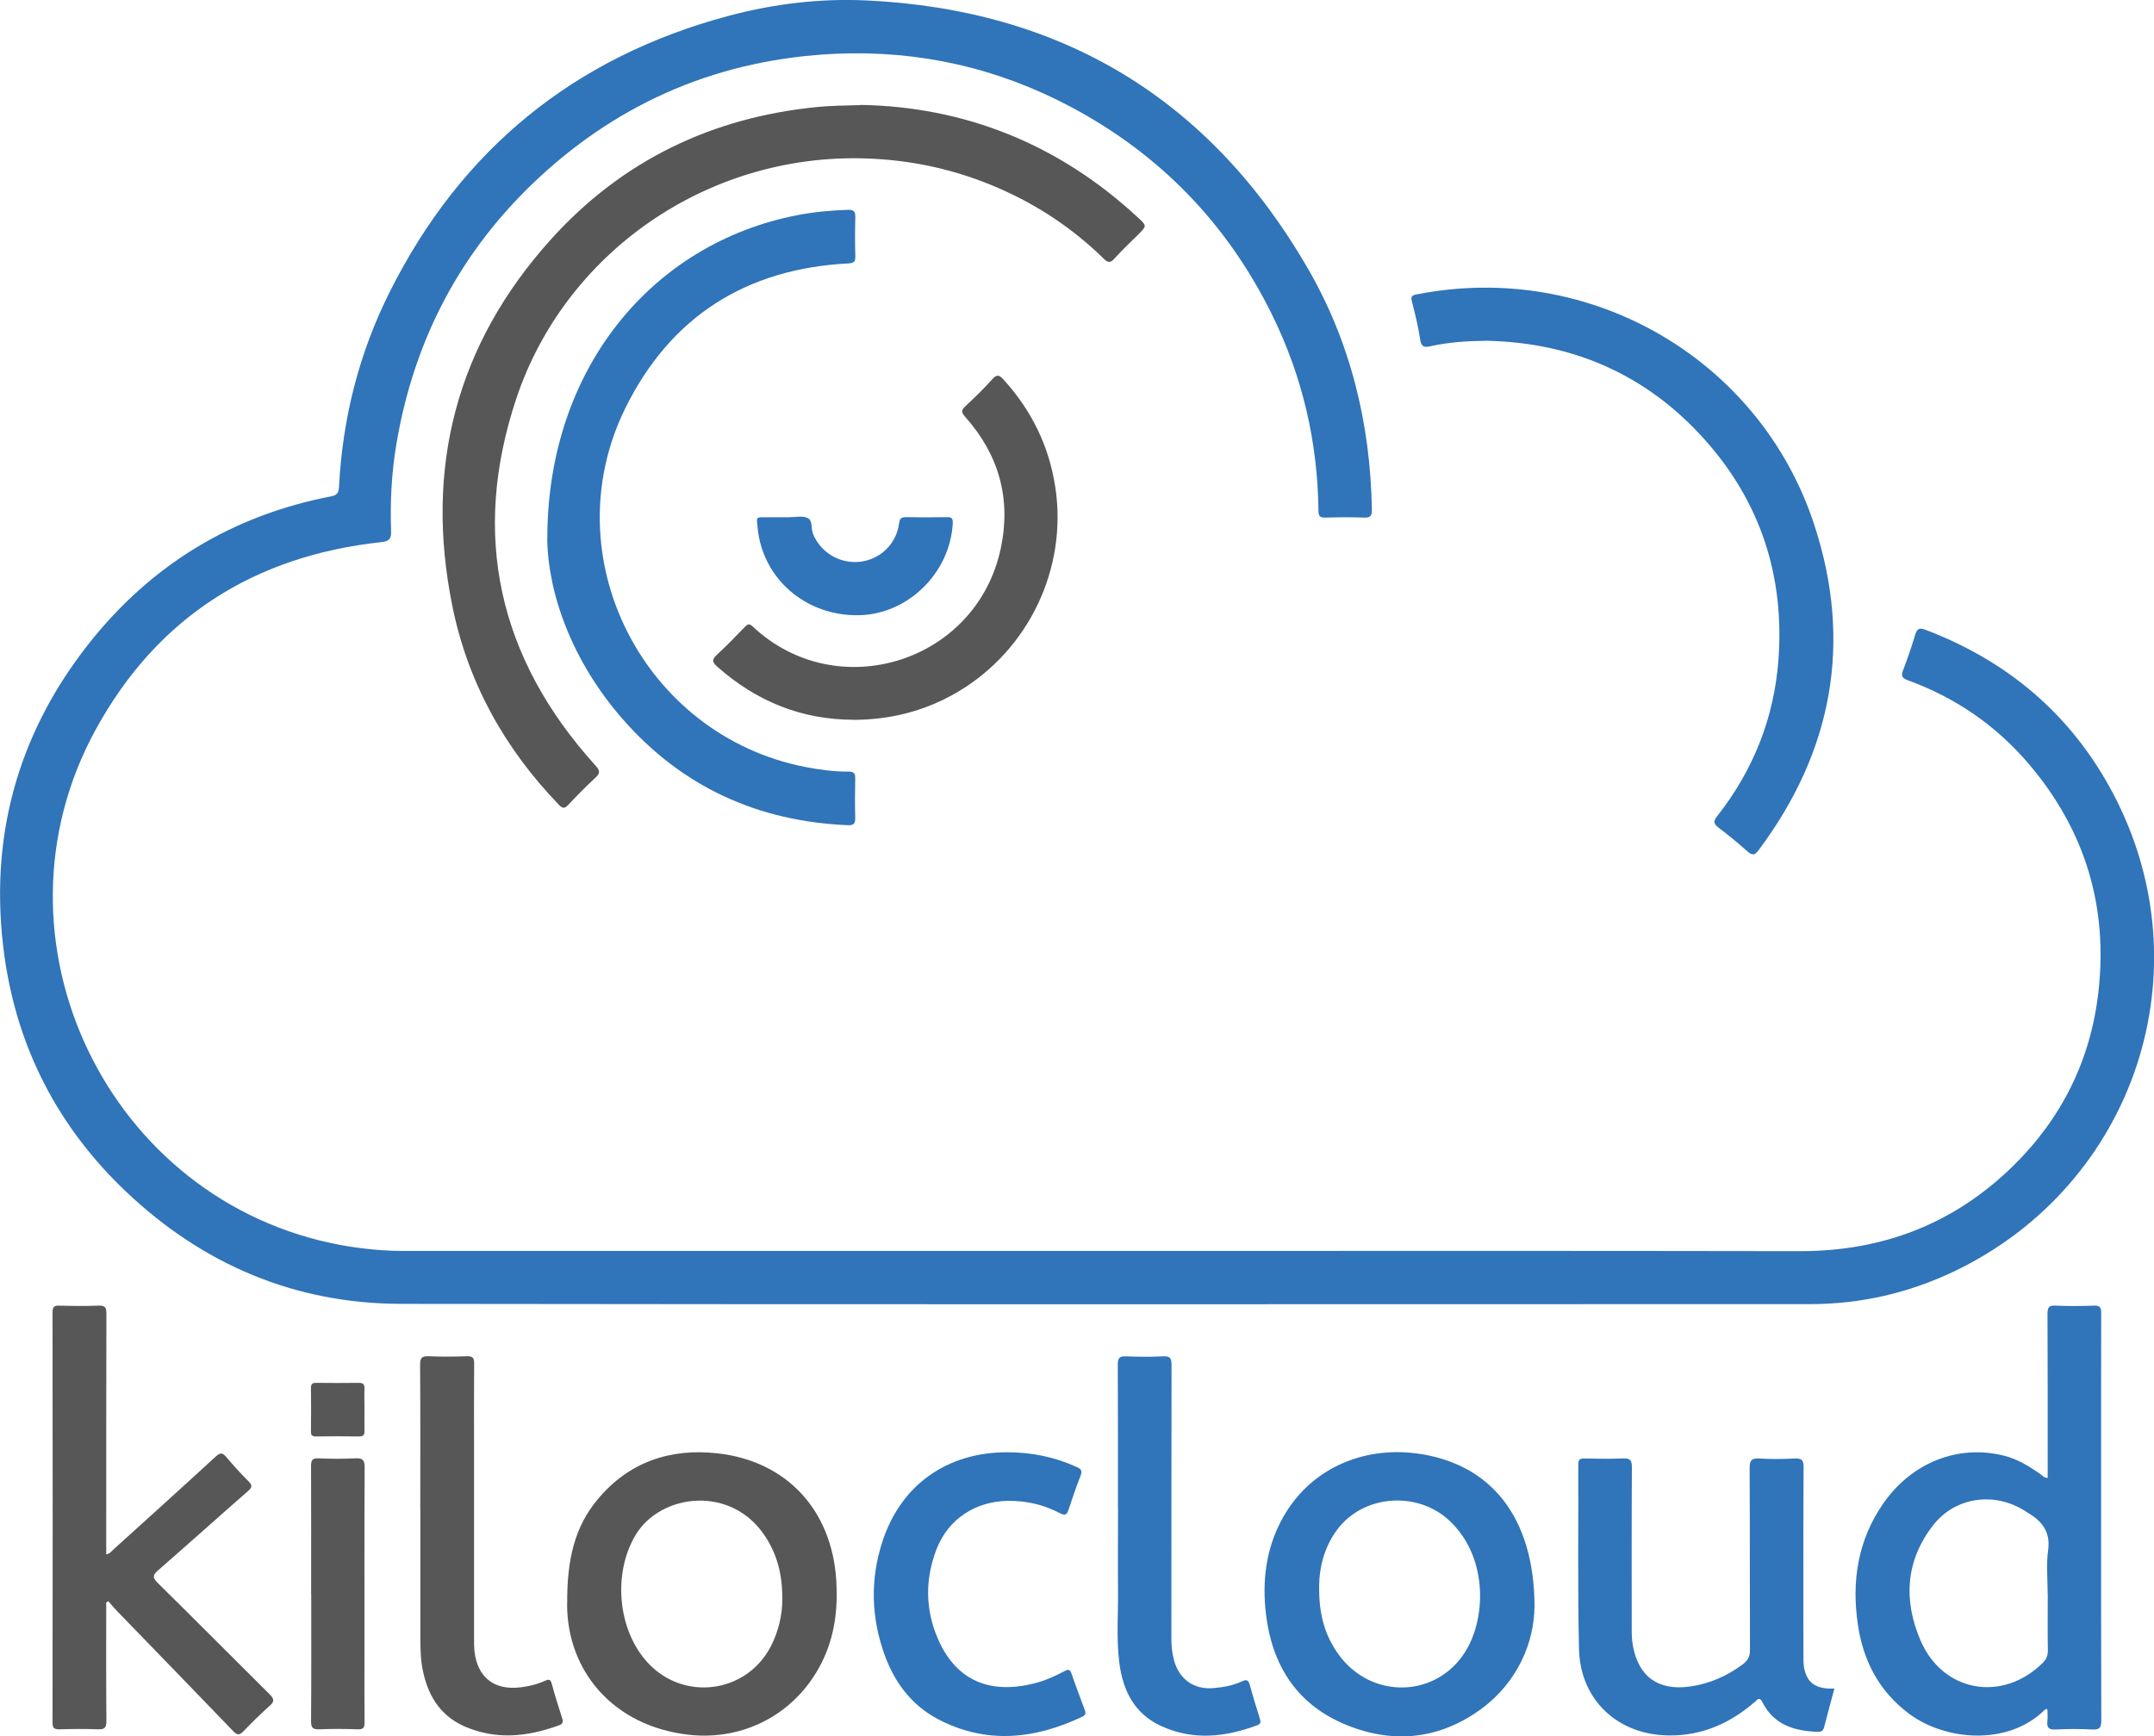
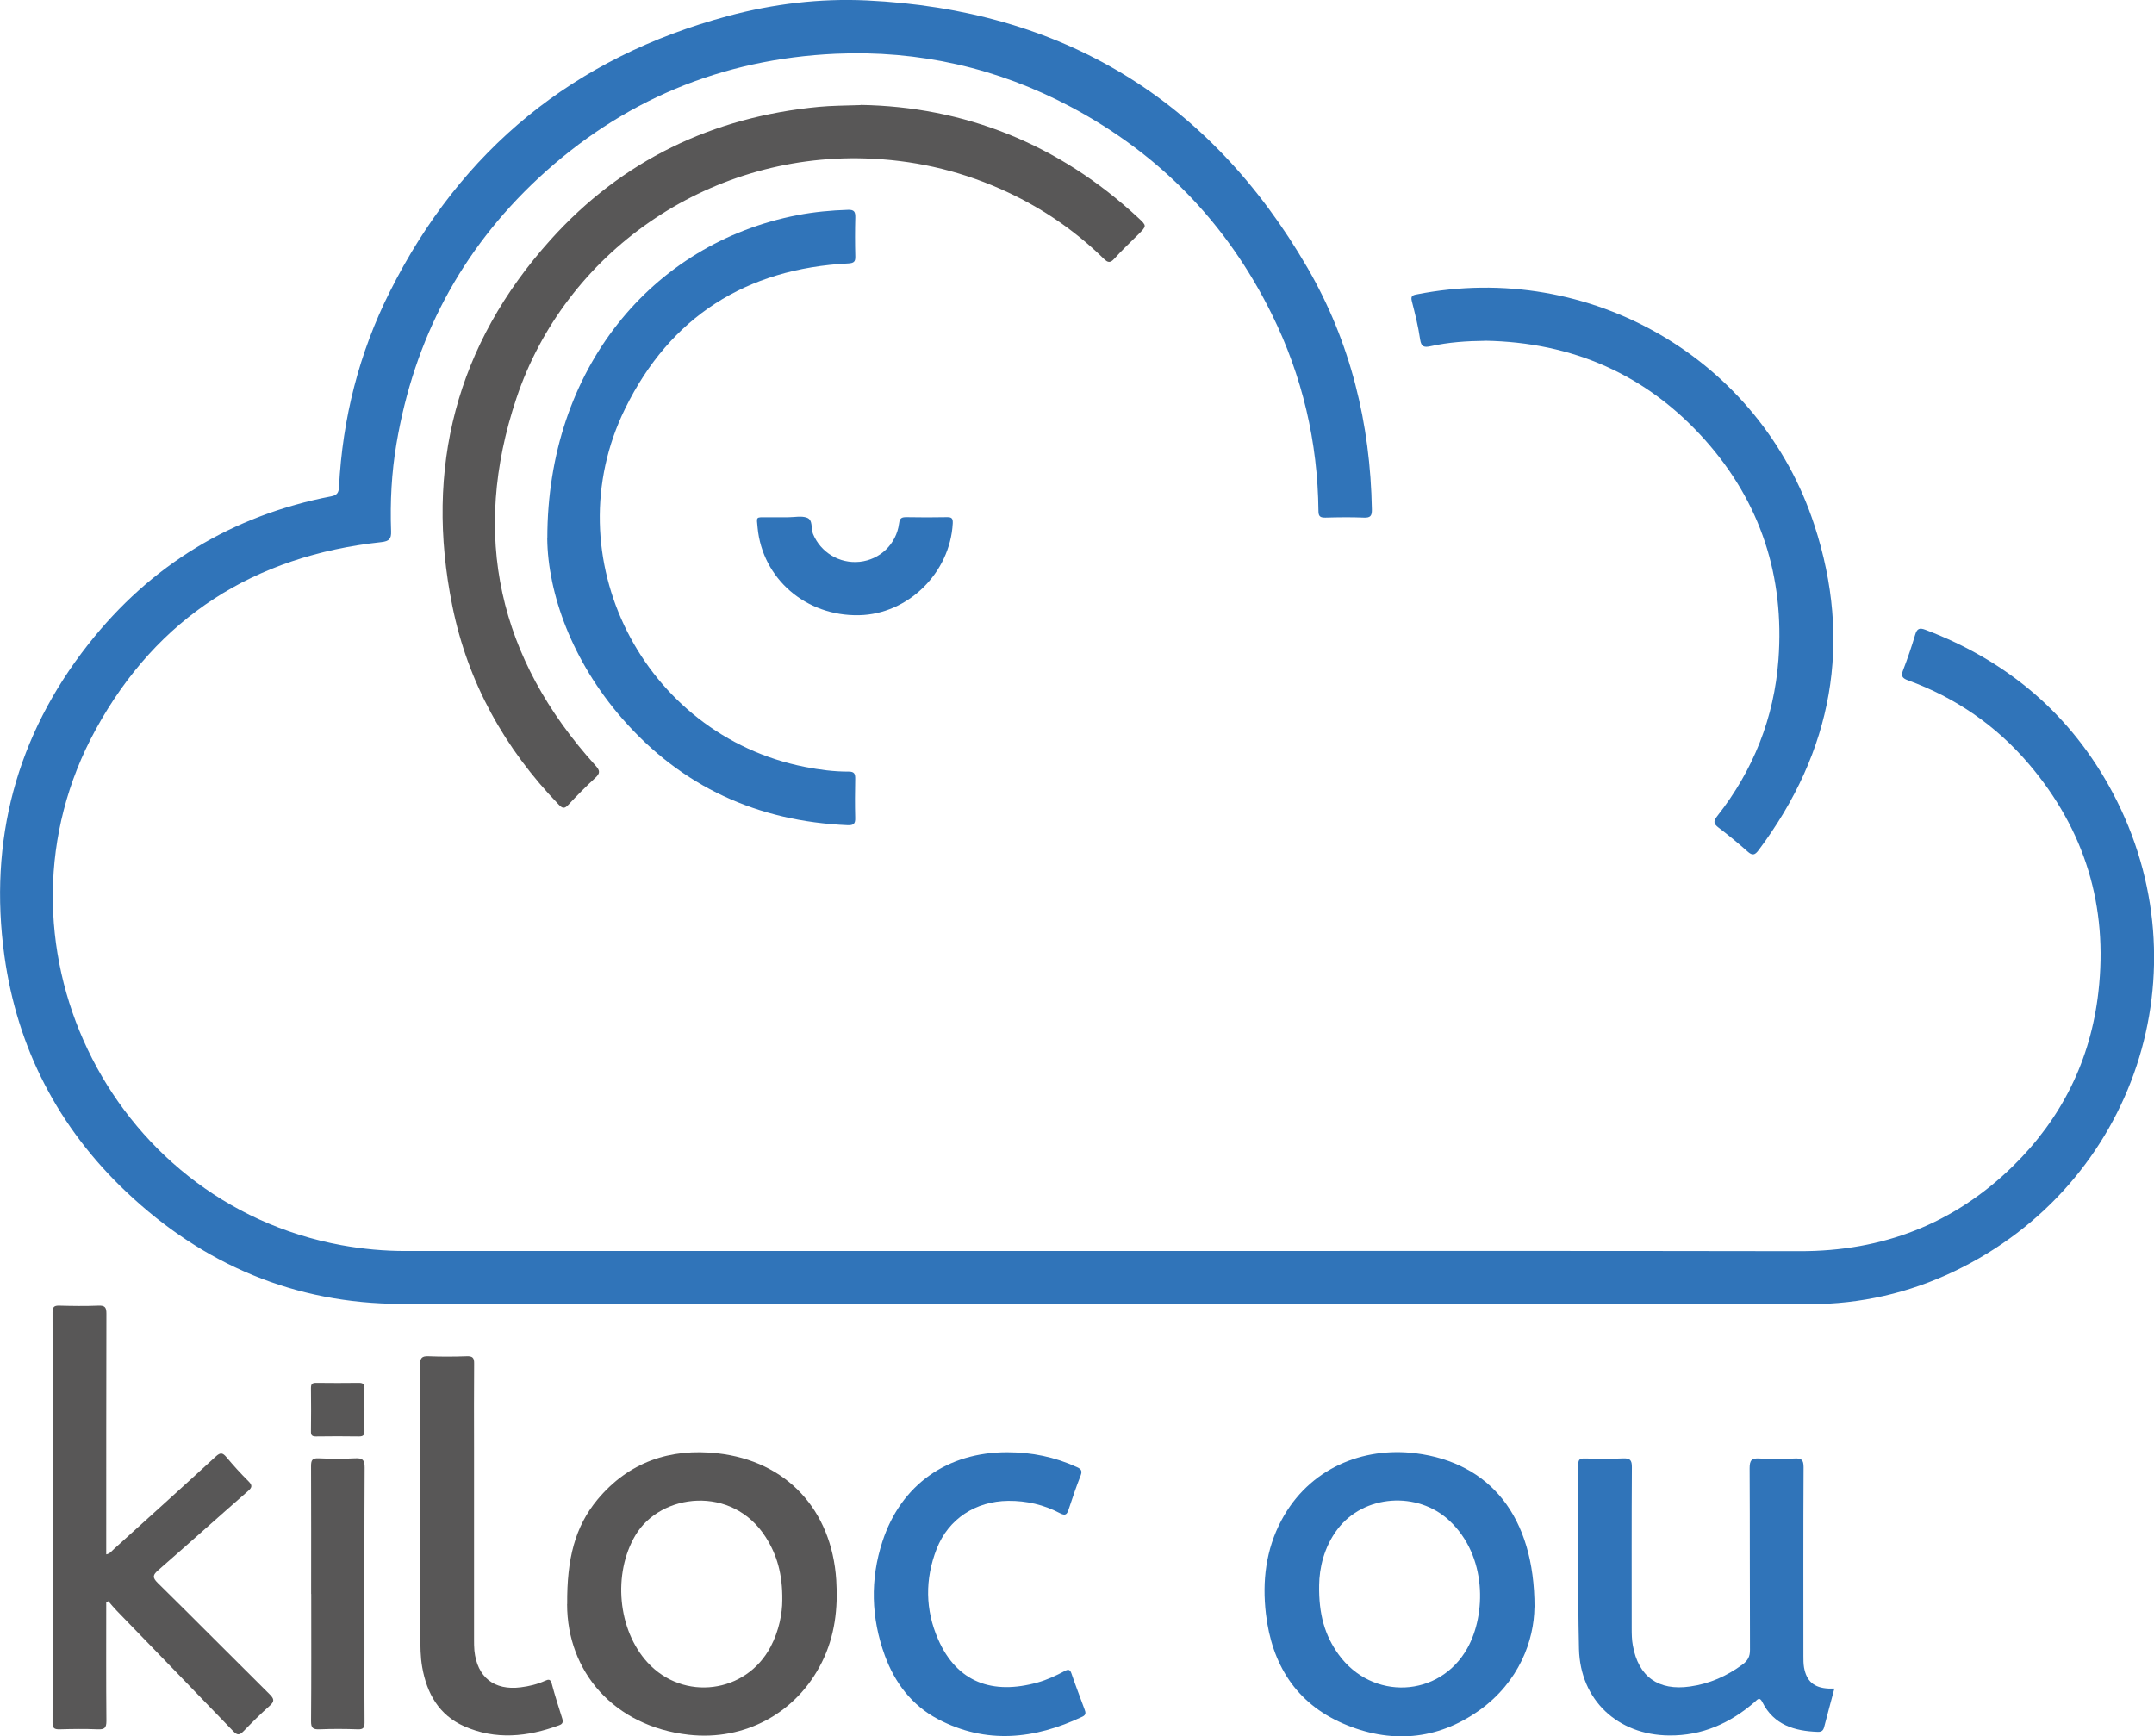
<svg xmlns="http://www.w3.org/2000/svg" id="a" viewBox="0 0 245.14 197.62">
  <defs>
    <style>.b{fill:#585757;}.b,.c{stroke-width:0px;}.c{fill:#3074b9;}</style>
  </defs>
  <path class="c" d="M125.76,142.38c26.35,0,52.71-.03,79.06.02,9.42.02,17.55-3.1,24.27-9.68,5.54-5.43,8.84-12.06,9.72-19.8,1.12-9.77-1.53-18.46-7.9-25.95-3.73-4.39-8.36-7.57-13.77-9.54-.7-.26-.8-.52-.55-1.17.51-1.32.97-2.67,1.37-4.02.21-.7.49-.82,1.17-.56,9.39,3.56,16.6,9.68,21.31,18.55,10.68,20.11,2.57,44.57-17.98,54.44-5.19,2.49-10.7,3.76-16.47,3.76-53.45,0-106.89.05-160.34-.03-12.07-.02-22.53-4.46-31.28-12.75-7.73-7.32-12.41-16.33-13.87-26.87-1.81-13.11,1.35-25.03,9.55-35.45,7.1-9.03,16.37-14.67,27.69-16.85.67-.13.81-.48.84-1.06.4-7.8,2.28-15.25,5.79-22.23C52.49,16.99,65.35,6.52,82.86,1.82,88.02.44,93.31-.2,98.63.05c22.22,1.05,39.02,11.21,50.17,30.43,4.91,8.46,7.16,17.74,7.33,27.52.01.74-.19.94-.92.91-1.45-.06-2.9-.04-4.36,0-.58.01-.8-.12-.8-.75-.08-7.87-1.83-15.35-5.31-22.4-5.09-10.31-12.72-18.2-22.88-23.6-8.36-4.44-17.32-6.46-26.76-6.04-12.99.59-24.32,5.31-33.84,14.17-8.81,8.21-14.14,18.34-16.14,30.21-.56,3.3-.73,6.63-.61,9.97.03.86-.22,1.13-1.1,1.23-14.47,1.56-25.51,8.54-32.51,21.32-13.06,23.82,1.32,53.83,27.97,58.7,2.43.44,4.89.67,7.37.66,26.51,0,53.01,0,79.52,0Z" />
  <path class="b" d="M97.91,11.94c11.79.19,22.56,4.41,31.64,12.86.97.9.96.91.02,1.86-.92.92-1.87,1.8-2.74,2.77-.47.52-.74.49-1.22.01-3.45-3.38-7.41-6.03-11.83-7.97-4.89-2.15-10-3.28-15.34-3.44-18.05-.54-34.14,10.78-39.67,27.3-5.21,15.58-2.04,29.61,9.01,41.81.52.57.53.87-.03,1.39-1.07.98-2.09,2.02-3.08,3.08-.43.46-.67.4-1.07-.02-6.17-6.4-10.36-13.91-12.12-22.62-3.18-15.7.44-29.74,11.18-41.68,8.12-9.03,18.42-13.98,30.53-15.13,1.39-.13,2.77-.14,4.75-.2Z" />
  <path class="c" d="M62.29,61.27c0-19.23,11.86-33.57,28.45-36.78,1.91-.37,3.85-.55,5.79-.61.68-.02.82.23.81.85-.04,1.48-.04,2.97,0,4.45.02.6-.16.76-.77.8-11.66.59-20.29,6.07-25.42,16.51-8.28,16.85,2.04,37.19,20.48,40.8,1.64.32,3.29.54,4.96.53.65,0,.75.27.74.83-.03,1.48-.04,2.97,0,4.45.02.66-.2.84-.84.82-10.27-.44-18.91-4.37-25.68-12.14-5.71-6.54-8.46-14.24-8.53-20.5Z" />
-   <path class="c" d="M233.04,168.21v-1c0-5.9.01-11.8-.02-17.7,0-.73.18-.94.91-.91,1.45.06,2.9.06,4.35,0,.73-.03.86.22.85.89-.02,6.7-.01,13.41-.01,20.11,0,8.74-.01,17.48.02,26.23,0,.84-.22,1.05-1.03,1.01-1.39-.07-2.78-.07-4.17,0-.82.05-1.02-.25-.93-.99.05-.43,0-.86,0-1.28-.16-.12-.24-.03-.33.06-4.19,4.12-11.31,3.48-15.4.43-3.41-2.54-5.23-6.01-5.84-10.15-.73-4.93-.02-9.59,2.88-13.78,3.24-4.67,8.5-6.75,13.72-5.46,1.53.38,2.84,1.18,4.11,2.06.24.17.43.44.85.48ZM233.04,181.44c0-1.67-.18-3.36.05-4.99.3-2.15-.73-3.35-2.38-4.32-.19-.11-.36-.23-.55-.34-3.39-1.99-7.68-1.34-10.11,1.75-3.19,4.04-3.45,8.59-1.48,13.17,2.54,5.9,9.3,7.07,13.88,2.58.43-.42.62-.85.61-1.46-.04-2.13-.01-4.26-.01-6.39Z" />
  <path class="c" d="M169,38.79c-2.08.02-4.14.16-6.17.61-.73.16-1.08.11-1.21-.77-.21-1.46-.57-2.9-.94-4.34-.15-.57.05-.69.53-.78,19.77-3.91,39.11,7.39,45.27,26.23,4.37,13.34,2.09,25.75-6.33,37.01-.43.58-.71.66-1.27.16-1.06-.95-2.16-1.85-3.29-2.71-.55-.42-.64-.7-.17-1.3,4.12-5.23,6.49-11.2,6.98-17.82.7-9.47-2.02-17.9-8.36-25.01-6.65-7.45-15.08-11.12-25.04-11.29Z" />
  <path class="b" d="M12.09,182.36c0,4.51-.02,9.01.02,13.52,0,.8-.23.97-.98.94-1.45-.06-2.9-.04-4.35,0-.58.01-.8-.11-.8-.75.02-15.57.02-31.13,0-46.7,0-.61.17-.79.78-.77,1.48.04,2.97.06,4.45,0,.76-.03.9.22.9.92-.02,8.77-.02,17.54-.02,26.31v1.08c.43-.07.64-.4.89-.62,3.87-3.5,7.74-6.99,11.58-10.52.53-.49.79-.42,1.21.08.79.94,1.62,1.86,2.5,2.73.46.46.45.7-.05,1.13-3.42,2.99-6.79,6.02-10.21,9-.61.53-.7.82-.06,1.45,4.27,4.2,8.48,8.46,12.74,12.68.5.5.58.79.02,1.29-1.04.92-2.02,1.9-2.99,2.9-.43.44-.69.51-1.16.02-4.41-4.59-8.84-9.14-13.26-13.71-.34-.35-.65-.73-.97-1.1-.08.05-.15.09-.23.14Z" />
  <path class="c" d="M174.63,182.93c-.04,3.77-1.73,8.48-6.26,11.72-4.84,3.45-10.19,3.83-15.55,1.5-5.35-2.33-8.08-6.75-8.75-12.48-.43-3.7-.01-7.28,1.75-10.61,3.16-5.96,9.3-8.41,15.31-7.65,8.42,1.07,13.51,7.15,13.51,17.52ZM150.13,180.41c-.06,3.32.65,5.73,2.2,7.88,3.82,5.3,11.5,4.96,14.66-.69,2.15-3.83,2.26-10.51-2.04-14.53-3.62-3.39-9.73-2.97-12.72.96-1.58,2.08-2.08,4.5-2.1,6.37Z" />
  <path class="b" d="M64.55,182.57c-.04-5.16.89-8.82,3.45-11.9,3.55-4.27,8.26-5.86,13.64-5.26,7.89.87,13.01,6.45,13.53,14.41.21,3.26-.16,6.4-1.63,9.36-2.86,5.77-8.77,8.98-15.16,8.26-8.5-.96-13.84-7.16-13.84-14.87ZM89.03,182.13c.04-2.98-.62-5.19-1.88-7.17-3.81-6-11.99-5.02-14.83-.23-2.59,4.36-2.04,10.77,1.39,14.5,4.07,4.43,11.19,3.52,13.99-1.8.97-1.84,1.33-3.83,1.33-5.29Z" />
  <path class="c" d="M208.77,192.17c-.41,1.54-.8,2.97-1.17,4.4-.1.38-.28.55-.71.54-2.67-.09-5.02-.79-6.32-3.38-.33-.66-.56-.29-.86-.03-2.8,2.43-6,3.86-9.76,3.82-5.83-.05-10.11-4.02-10.25-9.85-.16-7.01-.05-14.02-.08-21.03,0-.57.24-.65.72-.64,1.45.02,2.9.06,4.35-.01.81-.04,1.04.18,1.03,1.01-.04,6.11-.02,12.23-.02,18.34,0,.65.01,1.3.13,1.94.63,3.56,2.91,5.18,6.5,4.67,2.22-.31,4.19-1.18,5.99-2.51.6-.45.85-.91.84-1.68-.03-6.89,0-13.77-.04-20.66,0-.91.24-1.16,1.13-1.1,1.32.08,2.66.07,3.98,0,.79-.04,1.03.14,1.03.99-.04,7.16-.02,14.33-.02,21.49,0,.43,0,.87.07,1.29.28,1.59,1.15,2.33,2.78,2.41.18,0,.36,0,.67,0Z" />
-   <path class="b" d="M97.18,81.92c-5.98,0-11.12-2.11-15.57-6.06-.58-.52-.6-.81-.02-1.34,1.09-1,2.12-2.07,3.15-3.14.33-.34.52-.46.94-.06,9.58,9,25.47,4.11,28.22-8.93,1.19-5.63-.22-10.64-4.05-14.94-.48-.53-.46-.77.03-1.23,1.06-.99,2.11-2,3.07-3.08.53-.6.82-.42,1.26.06,3.18,3.5,5.18,7.56,5.89,12.24,1.41,9.26-3.02,18.53-11.1,23.31-3.58,2.11-7.5,3.16-11.83,3.18Z" />
  <path class="c" d="M114.66,165.29c2.76,0,5.39.54,7.9,1.69.49.22.63.43.42.97-.5,1.26-.93,2.55-1.36,3.84-.19.57-.36.77-1,.43-1.83-.96-3.79-1.42-5.88-1.4-3.7.04-6.81,2.04-8.15,5.49-1.33,3.43-1.3,6.91.18,10.28,2.15,4.9,6.19,6.33,11.32,4.9,1.07-.3,2.08-.77,3.06-1.29.41-.22.62-.23.79.27.47,1.37.99,2.72,1.49,4.08.13.34.2.62-.24.83-5.45,2.58-10.95,3.17-16.45.28-2.96-1.56-4.9-4.12-6.04-7.24-1.56-4.28-1.69-8.65-.27-12.98,2.1-6.45,7.38-10.17,14.22-10.15Z" />
  <path class="b" d="M47.83,171.73c0-5.47.02-10.93-.02-16.4,0-.77.19-1,.97-.97,1.45.06,2.9.05,4.35,0,.65-.02.84.17.83.82-.03,3.18-.01,6.36-.01,9.54,0,7.29,0,14.57,0,21.86,0,.43,0,.87.04,1.29.32,3.03,2.25,4.55,5.27,4.17.96-.12,1.88-.34,2.76-.74.42-.19.63-.2.77.32.36,1.34.78,2.66,1.2,3.98.13.41.03.62-.36.76-3.59,1.32-7.22,1.7-10.81.11-2.87-1.28-4.24-3.73-4.77-6.72-.21-1.19-.21-2.4-.21-3.6,0-4.82,0-9.63,0-14.45Z" />
-   <path class="c" d="M127.23,171.6c0-5.43.01-10.87-.02-16.3,0-.72.18-.96.92-.93,1.42.06,2.84.07,4.26,0,.81-.04.94.25.94.99-.02,10.38-.01,20.75-.02,31.13,0,.84.08,1.66.3,2.47.59,2.17,2.26,3.36,4.48,3.17,1.11-.09,2.21-.28,3.23-.76.51-.24.75-.19.91.39.35,1.28.74,2.55,1.14,3.81.12.38.15.62-.29.79-3.65,1.36-7.33,1.76-10.97.07-3.01-1.39-4.31-4.01-4.72-7.15-.35-2.7-.13-5.43-.15-8.14-.03-3.18,0-6.36,0-9.54Z" />
  <path class="b" d="M35.41,181.42c0-4.85.01-9.7-.01-14.55,0-.67.13-.92.85-.89,1.39.06,2.78.07,4.17,0,.83-.04,1.09.17,1.08,1.05-.04,7.01-.02,14.02-.02,21.04,0,2.66-.02,5.31.01,7.97,0,.59-.14.8-.77.78-1.45-.05-2.91-.06-4.35,0-.76.03-.98-.15-.97-.95.04-4.82.02-9.64.02-14.46Z" />
  <path class="c" d="M89.16,58.87c.19,0,.37,0,.56,0,.71,0,1.49-.18,2.11.05.72.26.44,1.21.69,1.83.86,2.11,3.01,3.43,5.32,3.19,2.3-.24,4.17-2,4.48-4.36.08-.64.31-.72.85-.72,1.54.03,3.09.03,4.63,0,.55-.01.65.18.63.7-.3,5.64-5.09,10.35-10.66,10.46-6.05.13-11-4.15-11.55-9.97-.12-1.28-.24-1.18,1.1-1.18.62,0,1.23,0,1.85,0Z" />
  <path class="b" d="M41.48,160.36c0,.83-.02,1.67,0,2.5.02.49-.16.63-.64.63-1.63-.02-3.27-.03-4.9,0-.47,0-.56-.18-.55-.6.02-1.63.02-3.27,0-4.9,0-.43.11-.6.57-.6,1.63.02,3.27.02,4.9,0,.51,0,.63.2.62.66-.03.77,0,1.54,0,2.31Z" />
</svg>